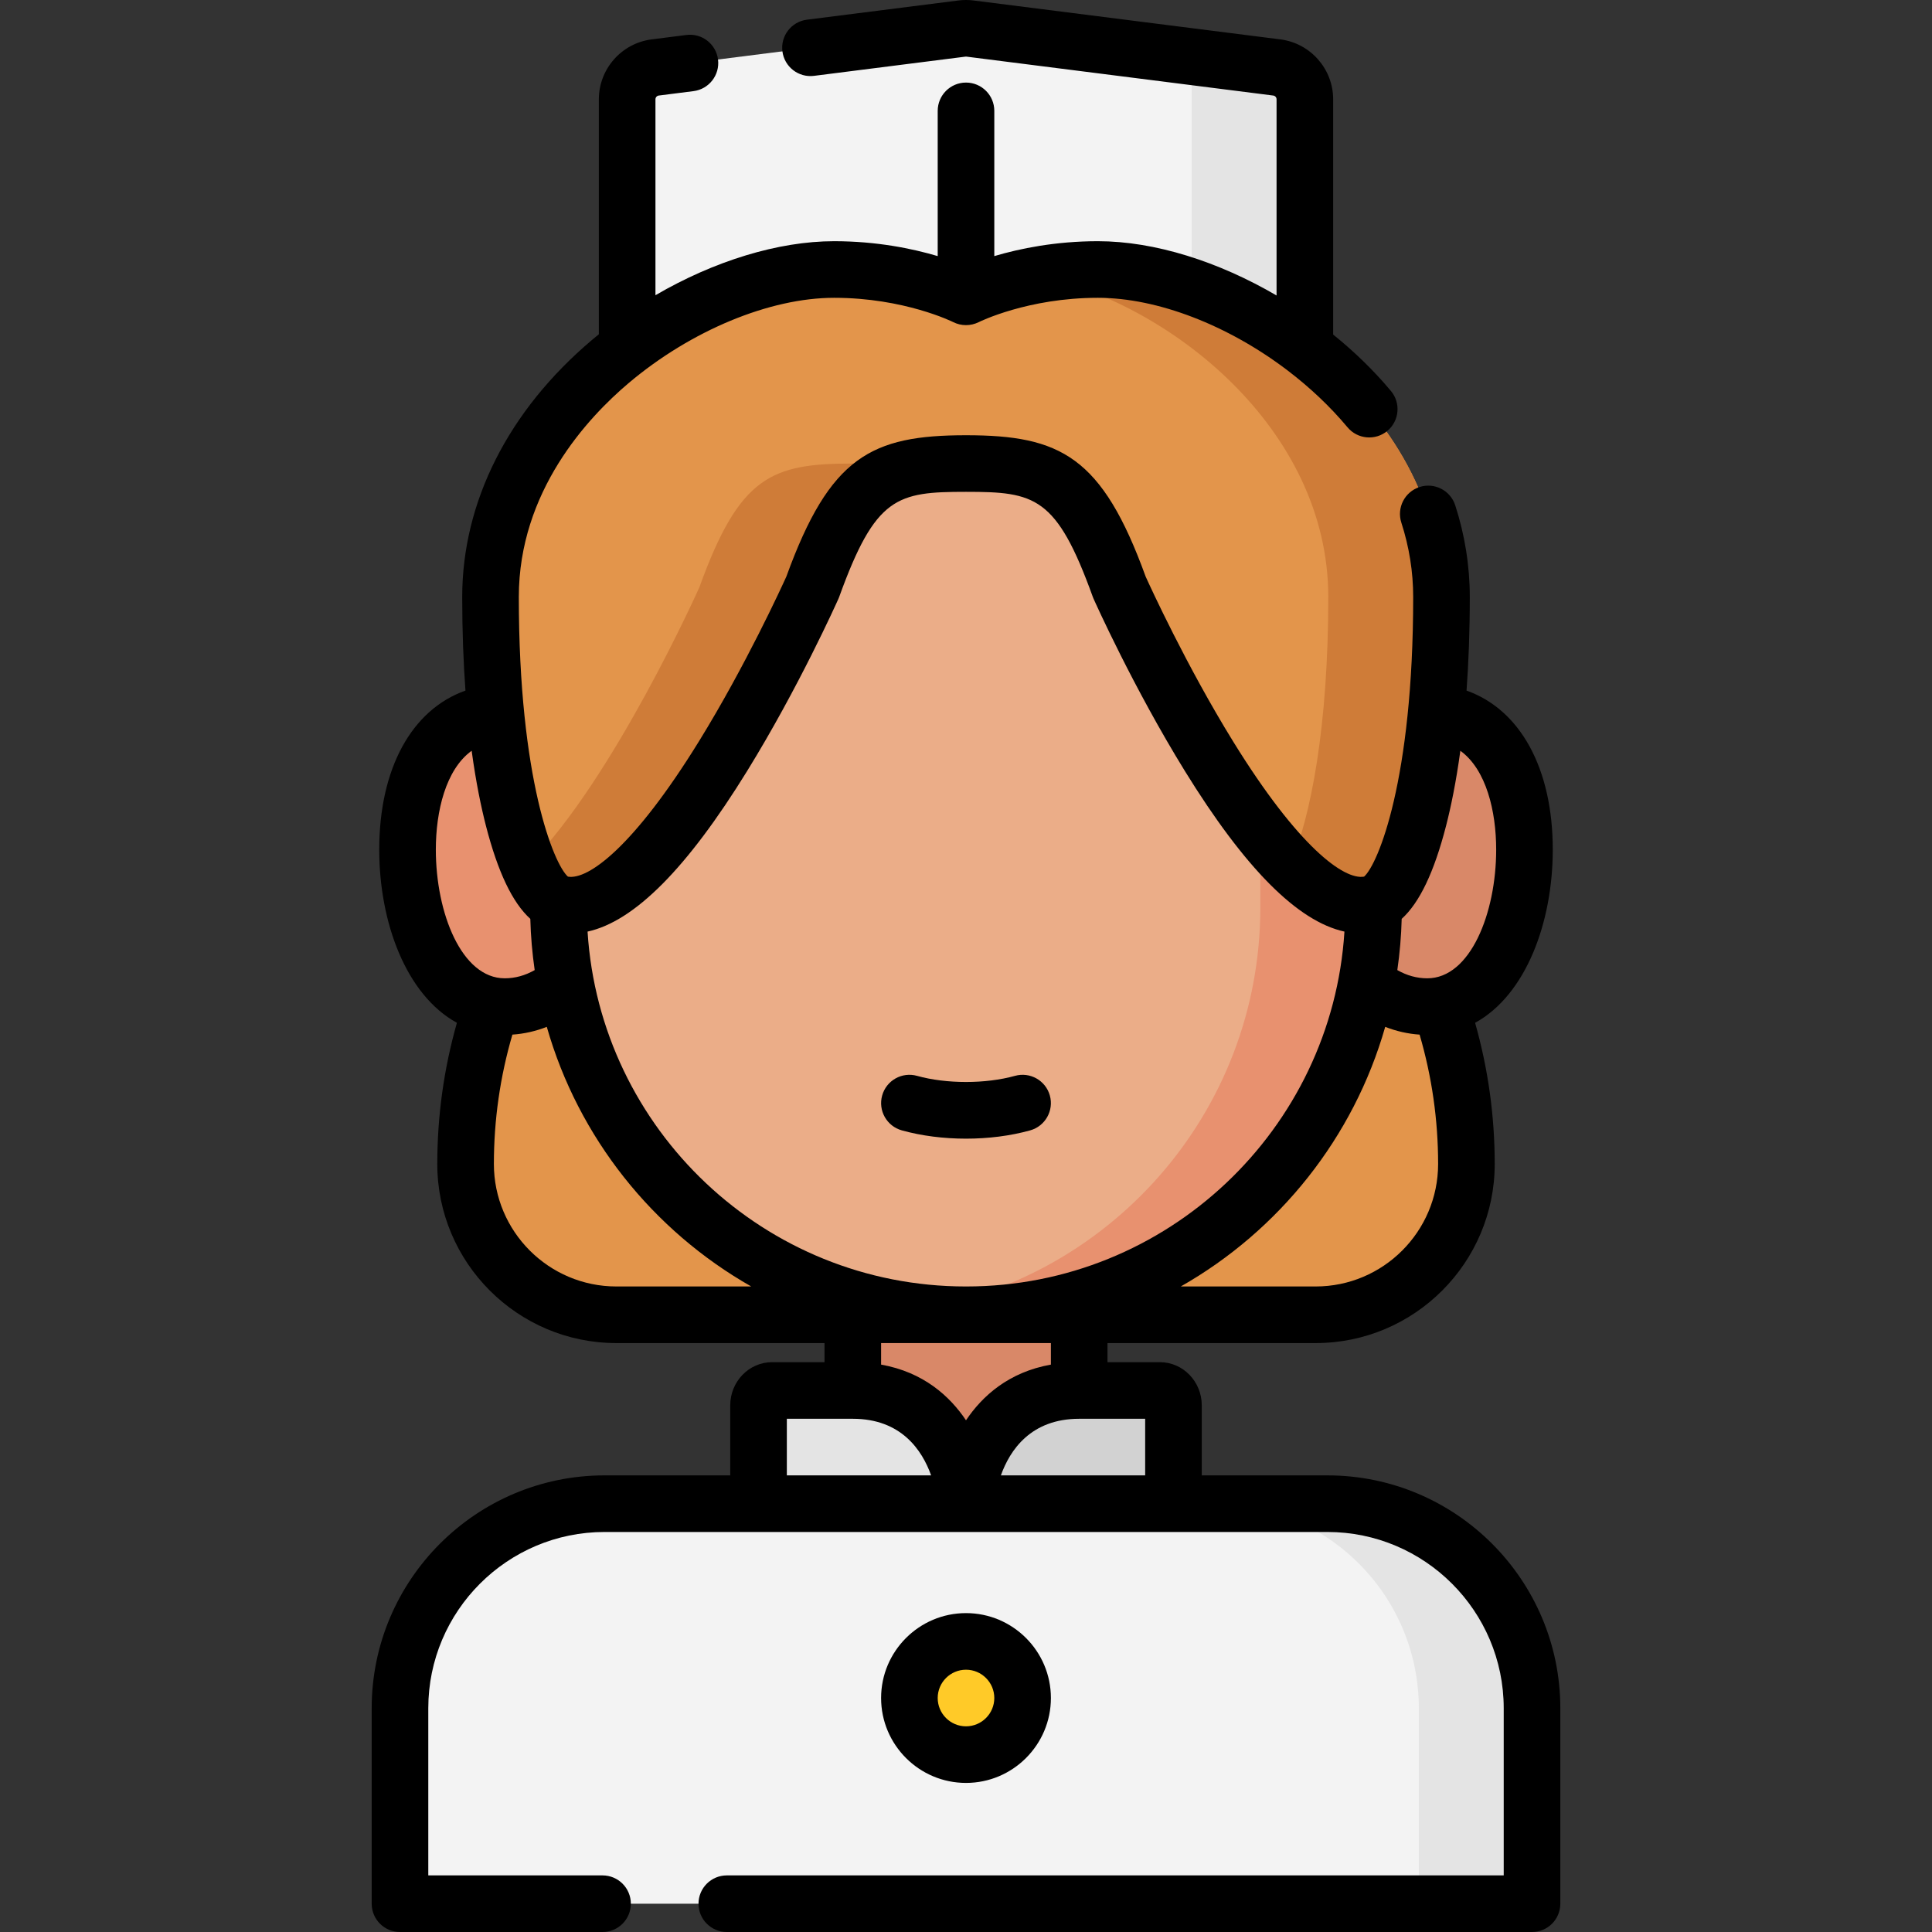
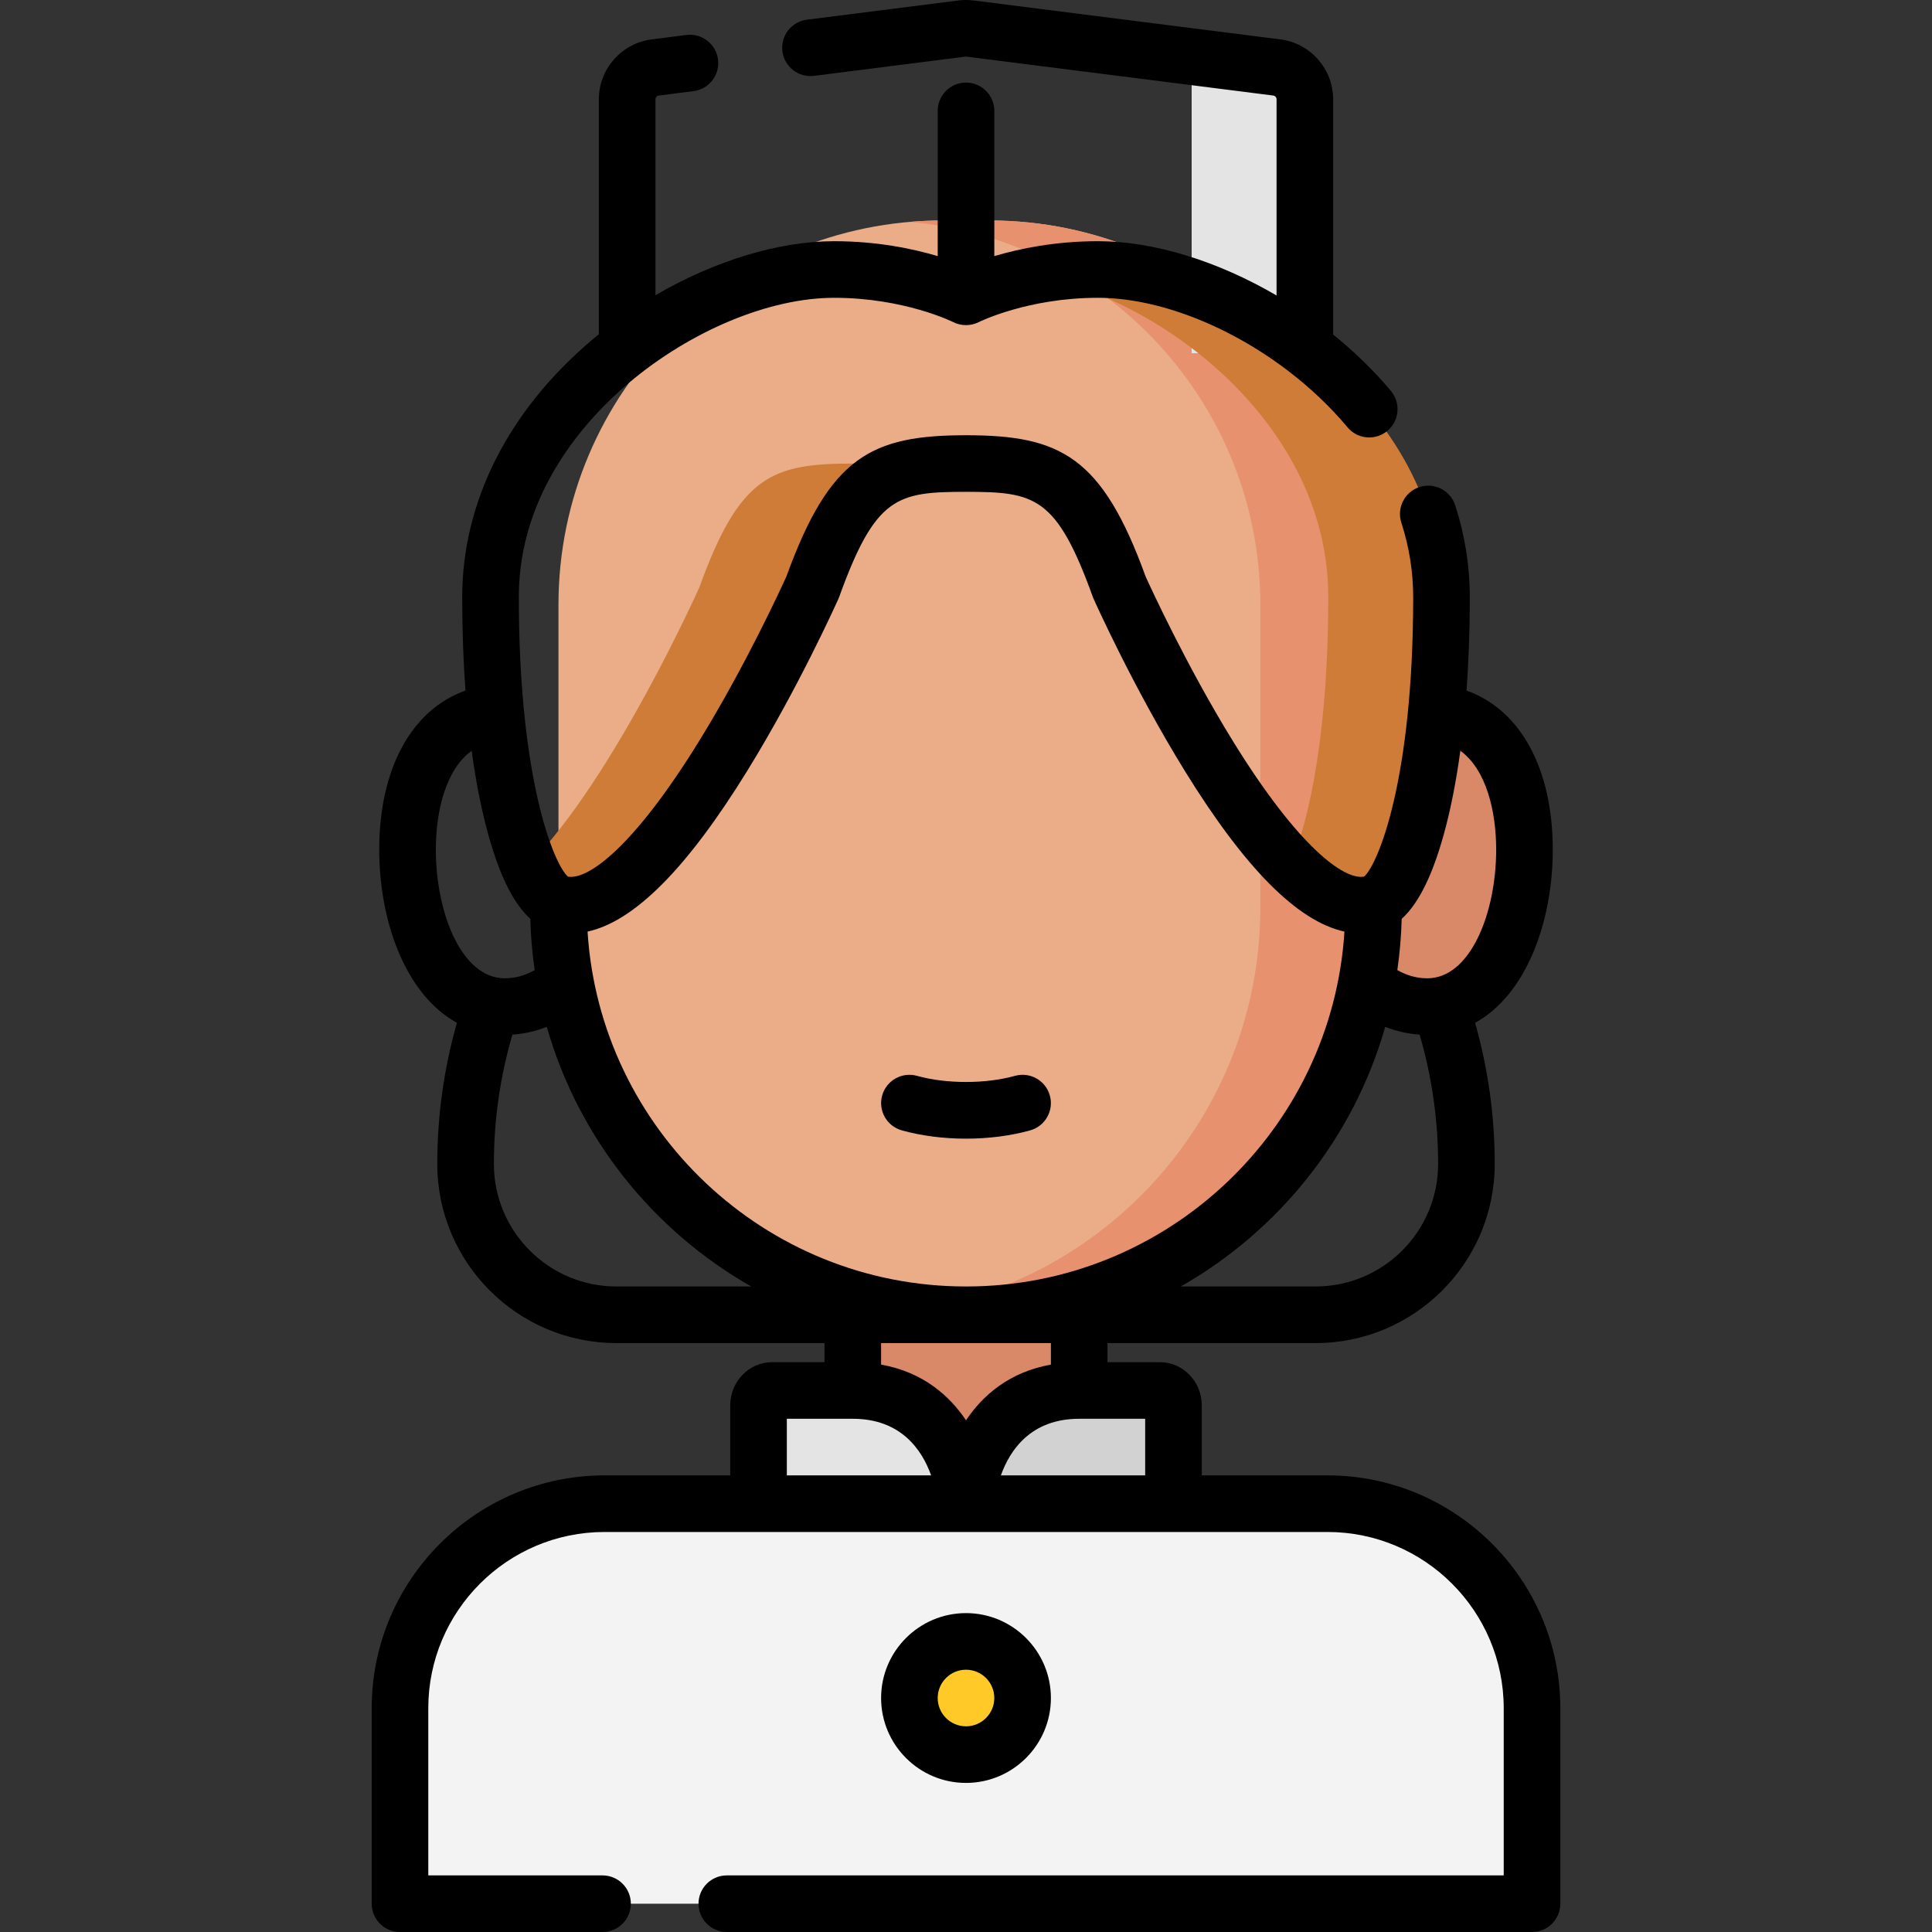
<svg xmlns="http://www.w3.org/2000/svg" id="Layer_1" enable-background="new 0 0 512 512" height="512" viewBox="0 0 512 512" width="512">
  <rect x="0" y="0" width="512" height="512" fill="#333333" stroke="none" />
  <g>
-     <path d="m348.656 348.429h-185.312c-22.069 0-39.959-17.89-39.959-39.959 0-71.284 57.787-129.072 129.072-129.072h7.087c71.284 0 129.072 57.787 129.072 129.072-.001 22.068-17.891 39.959-39.96 39.959z" fill="#e3954b" />
    <path d="m226 328.866h60v77.407h-60z" fill="#d98868" />
    <g>
-       <path d="m163.253 227.762c0 21.539-13.207 39-29.498 39s-25.755-20.052-25.755-41.592 9.464-36.409 25.755-36.409 29.498 17.462 29.498 39.001z" fill="#e8916f" />
      <path d="m348.747 227.762c0 21.539 13.207 39 29.498 39s25.755-20.052 25.755-41.591-9.464-36.409-25.755-36.409c-16.292 0-29.498 17.461-29.498 39z" fill="#d98868" />
    </g>
    <path d="m148 240.499v-80.214c0-56.254 45.603-101.856 101.856-101.856h12.288c56.253 0 101.856 45.602 101.856 101.856v80.214c0 59.608-48.322 107.929-107.929 107.929h-.141c-59.608.001-107.93-48.321-107.93-107.929z" fill="#ebad88" />
    <path d="m262.144 58.429h-12.288c-2.985 0-5.937.136-8.856.387 52.106 4.489 93 48.2 93 101.469v80.214c0 54.541-40.459 99.625-93 106.897 4.881.676 9.863 1.033 14.929 1.033h.141c59.608 0 107.929-48.322 107.929-107.929v-80.214c.001-56.255-45.602-101.857-101.855-101.857z" fill="#e8916f" />
-     <path d="m345.803 93.591h-179.606v-67.268c0-4.286 3.187-7.903 7.44-8.443l81.293-10.312c.711-.09 1.431-.09 2.142 0l81.293 10.312c4.252.539 7.44 4.157 7.44 8.443v67.268z" fill="#f3f3f3" />
    <path d="m338.364 17.88-24.31-3.084c1.099 1.565 1.749 3.514 1.749 5.613v73.181h30v-67.267c0-4.286-3.187-7.904-7.439-8.443z" fill="#e4e4e4" />
    <path d="m406 504.5h-300v-51.792c0-29.942 24.273-54.216 54.216-54.216h191.569c29.942 0 54.216 24.273 54.216 54.216v51.792z" fill="#f3f3f3" />
-     <path d="m351.784 398.492h-30c29.942 0 54.216 24.273 54.216 54.216v51.792h30v-51.792c0-29.943-24.273-54.216-54.216-54.216z" fill="#e4e4e4" />
    <path d="m256 398.492s-1.942-30-30-30h-21.391c-1.983 0-3.59 1.765-3.59 3.943v26.057z" fill="#e4e4e4" />
    <path d="m256 398.492s1.942-30 30-30h21.391c1.983 0 3.59 1.765 3.59 3.943v26.057z" fill="#d2d2d2" />
    <circle cx="256" cy="449.992" fill="#ffca28" r="15" />
-     <path d="m382.01 158.212c0 50.79-10.15 78.93-18.01 81.21-26.5 7.68-67.35-83.808-67.35-83.808-10.65-29.48-19.122-32.771-40.65-32.771s-30 3.291-40.65 32.771c0 0-40.85 91.488-67.35 83.808-7.86-2.28-18.01-30.42-18.01-81.21s54.42-86.79 91.06-86.79c20.85 0 34.95 7.25 34.95 7.25s14.1-7.25 34.95-7.25c36.64 0 91.06 36 91.06 86.79z" fill="#e3954b" />
    <g fill="#cf7c38">
      <path d="m290.95 71.422c-6.078 0-11.577.618-16.325 1.491 35.115 7.266 77.385 40.535 77.385 85.299 0 34.363-4.647 58.342-10.087 70.974 7.682 7.728 15.343 12.188 22.077 10.236 7.86-2.28 18.01-30.42 18.01-81.21s-54.42-86.79-91.06-86.79z" />
      <path d="m226 122.843c-21.528 0-30 3.291-40.65 32.771 0 0-22.726 50.891-45.273 73.573 2.6 6.039 5.381 9.498 7.923 10.236 26.5 7.68 67.35-83.809 67.35-83.809 7.746-21.443 14.346-29.024 25.65-31.567-4.237-.954-9.131-1.204-15-1.204z" />
    </g>
    <g>
      <path d="m238.987 299.558c5.247 1.465 11.13 2.198 17.013 2.198s11.766-.733 17.013-2.198c3.989-1.114 6.32-5.251 5.206-9.241-1.114-3.987-5.245-6.319-9.241-5.206-7.762 2.167-18.193 2.168-25.956 0-3.991-1.115-8.126 1.218-9.241 5.206-1.114 3.99 1.217 8.127 5.206 9.241z" />
      <path d="m351.784 390.991h-33.303v-18.557c0-6.31-4.975-11.443-11.09-11.443h-13.891v-5.063h55.156c26.169 0 47.459-21.29 47.459-47.46 0-12.734-1.755-25.29-5.2-37.412 13.559-7.447 20.585-26.757 20.585-45.886 0-21.534-8.618-37.112-22.851-42.157.535-7.32.861-15.567.861-24.802 0-8.219-1.301-16.402-3.867-24.321-1.277-3.941-5.511-6.1-9.446-4.823-3.94 1.276-6.1 5.506-4.823 9.446 2.081 6.424 3.137 13.052 3.137 19.698 0 48.422-9.311 70.828-13.01 74.102-5.314.945-17.4-7.807-34.662-35.746-12.398-20.067-22.114-41.307-23.232-43.776-11.533-31.781-22.53-37.449-47.605-37.449s-36.073 5.669-47.605 37.449c-1.115 2.465-10.779 23.6-23.165 43.667-17.297 28.023-29.395 36.799-34.73 35.855-3.699-3.271-13.01-25.678-13.01-74.102 0-27.952 18.249-47.528 29.127-56.71 16.501-13.928 37.359-22.58 54.432-22.58 18.588 0 31.417 6.368 31.521 6.42 2.134 1.096 4.69 1.095 6.835.013.127-.064 12.956-6.433 31.545-6.433 15.95 0 34.576 7.37 50.05 19.079.065.054.134.103.201.155 5.864 4.46 11.273 9.54 15.902 15.082 2.655 3.18 7.385 3.603 10.564.949 3.18-2.655 3.604-7.385.949-10.564-4.514-5.405-9.698-10.427-15.316-14.964v-62.34c0-8.041-6.017-14.868-13.996-15.88l-81.294-10.311c-1.336-.17-2.689-.17-4.025 0l-40.144 5.092c-4.109.521-7.018 4.275-6.497 8.384s4.274 7.022 8.384 6.497l40.142-5.092c.086-.01.173-.01.255 0l81.291 10.311c.503.063.883.493.883.999v51.988c-15.385-9.001-32.31-14.386-47.35-14.386-11.261 0-20.73 1.958-27.45 3.947v-38.486c0-4.143-3.357-7.5-7.5-7.5-4.142 0-7.5 3.357-7.5 7.5v38.486c-6.72-1.99-16.189-3.947-27.45-3.947-14.841 0-31.844 5.271-47.35 14.316v-51.918c0-.506.38-.936.884-.999l9.202-1.168c4.109-.521 7.018-4.275 6.496-8.385-.521-4.109-4.271-7.023-8.385-6.496l-9.201 1.168c-7.979 1.012-13.997 7.838-13.997 15.88v62.267c-.591.479-1.177.962-1.757 1.453-22.217 18.751-34.453 42.962-34.453 68.172 0 9.235.326 17.482.861 24.802-14.234 5.045-22.851 20.623-22.851 42.157 0 19.13 7.026 38.44 20.586 45.886-3.446 12.121-5.201 24.676-5.201 37.413 0 26.169 21.29 47.459 47.459 47.459h55.156v5.063h-13.891c-6.115 0-11.09 5.134-11.09 11.443v18.557h-33.304c-34.03 0-61.715 27.686-61.715 61.716v51.794c0 4.143 3.358 7.5 7.5 7.5h53.681c4.142 0 7.5-3.357 7.5-7.5s-3.358-7.5-7.5-7.5h-46.181v-44.293c0-25.759 20.957-46.716 46.715-46.716h191.569c25.759 0 46.716 20.957 46.716 46.716v44.293h-205.889c-4.142 0-7.5 3.357-7.5 7.5s3.358 7.5 7.5 7.5h213.389c4.143 0 7.5-3.357 7.5-7.5v-51.793c0-34.03-27.686-61.716-61.716-61.716zm-3.128-50.063h-35.738c26.04-14.797 45.796-39.424 54.177-68.801 2.939 1.154 5.998 1.847 9.113 2.058 3.253 11.088 4.908 22.599 4.908 34.284-.001 17.897-14.561 32.459-32.46 32.459zm34.56-122.051c1.27-4.933 2.648-11.518 3.79-19.915 6.885 4.98 9.495 16.066 9.495 26.207 0 16.758-6.828 34.092-18.255 34.092-2.751 0-5.411-.733-7.941-2.177.643-4.45 1.039-8.979 1.157-13.576 4.729-4.278 8.607-12.409 11.754-24.631zm-185.221-14.542c13.631-22.083 23.778-44.713 24.204-45.666.075-.167.144-.337.206-.51 9.622-26.633 15.319-27.818 33.596-27.818s23.975 1.186 33.597 27.819c.063.172.131.342.205.509.426.953 10.573 23.583 24.204 45.666 15.907 25.772 29.841 39.82 42.285 42.548-3.305 52.413-46.989 94.045-100.221 94.045h-.141c-53.232 0-96.916-41.632-100.221-94.045 12.443-2.73 26.379-16.777 42.286-42.548zm-73-5.374c1.142 8.398 2.52 14.983 3.79 19.916 3.147 12.22 7.024 20.352 11.754 24.629.118 4.598.514 9.128 1.157 13.579-2.531 1.445-5.191 2.175-7.941 2.175-11.427 0-18.255-17.334-18.255-34.092 0-10.14 2.61-21.227 9.495-26.207zm5.89 109.507c0-11.687 1.655-23.196 4.908-34.283 3.114-.211 6.173-.904 9.113-2.058 8.381 29.378 28.137 54.004 54.177 68.801h-35.739c-17.898 0-32.459-14.562-32.459-32.46zm147.615 47.46v5.706c-11.241 1.999-18.227 8.388-22.5 14.759-4.273-6.372-11.259-12.76-22.5-14.759v-5.706zm-69.981 35.063v-15h17.481c12.828 0 18.372 8.317 20.755 15zm56.726 0c2.384-6.683 7.929-15 20.755-15h17.481v15z" />
      <path d="m278.5 449.991c0-12.406-10.094-22.5-22.5-22.5-12.407 0-22.5 10.094-22.5 22.5 0 12.407 10.093 22.501 22.5 22.501 12.406 0 22.5-10.094 22.5-22.501zm-30 0c0-4.136 3.364-7.5 7.5-7.5s7.5 3.364 7.5 7.5-3.364 7.501-7.5 7.501-7.5-3.365-7.5-7.501z" />
    </g>
  </g>
</svg>